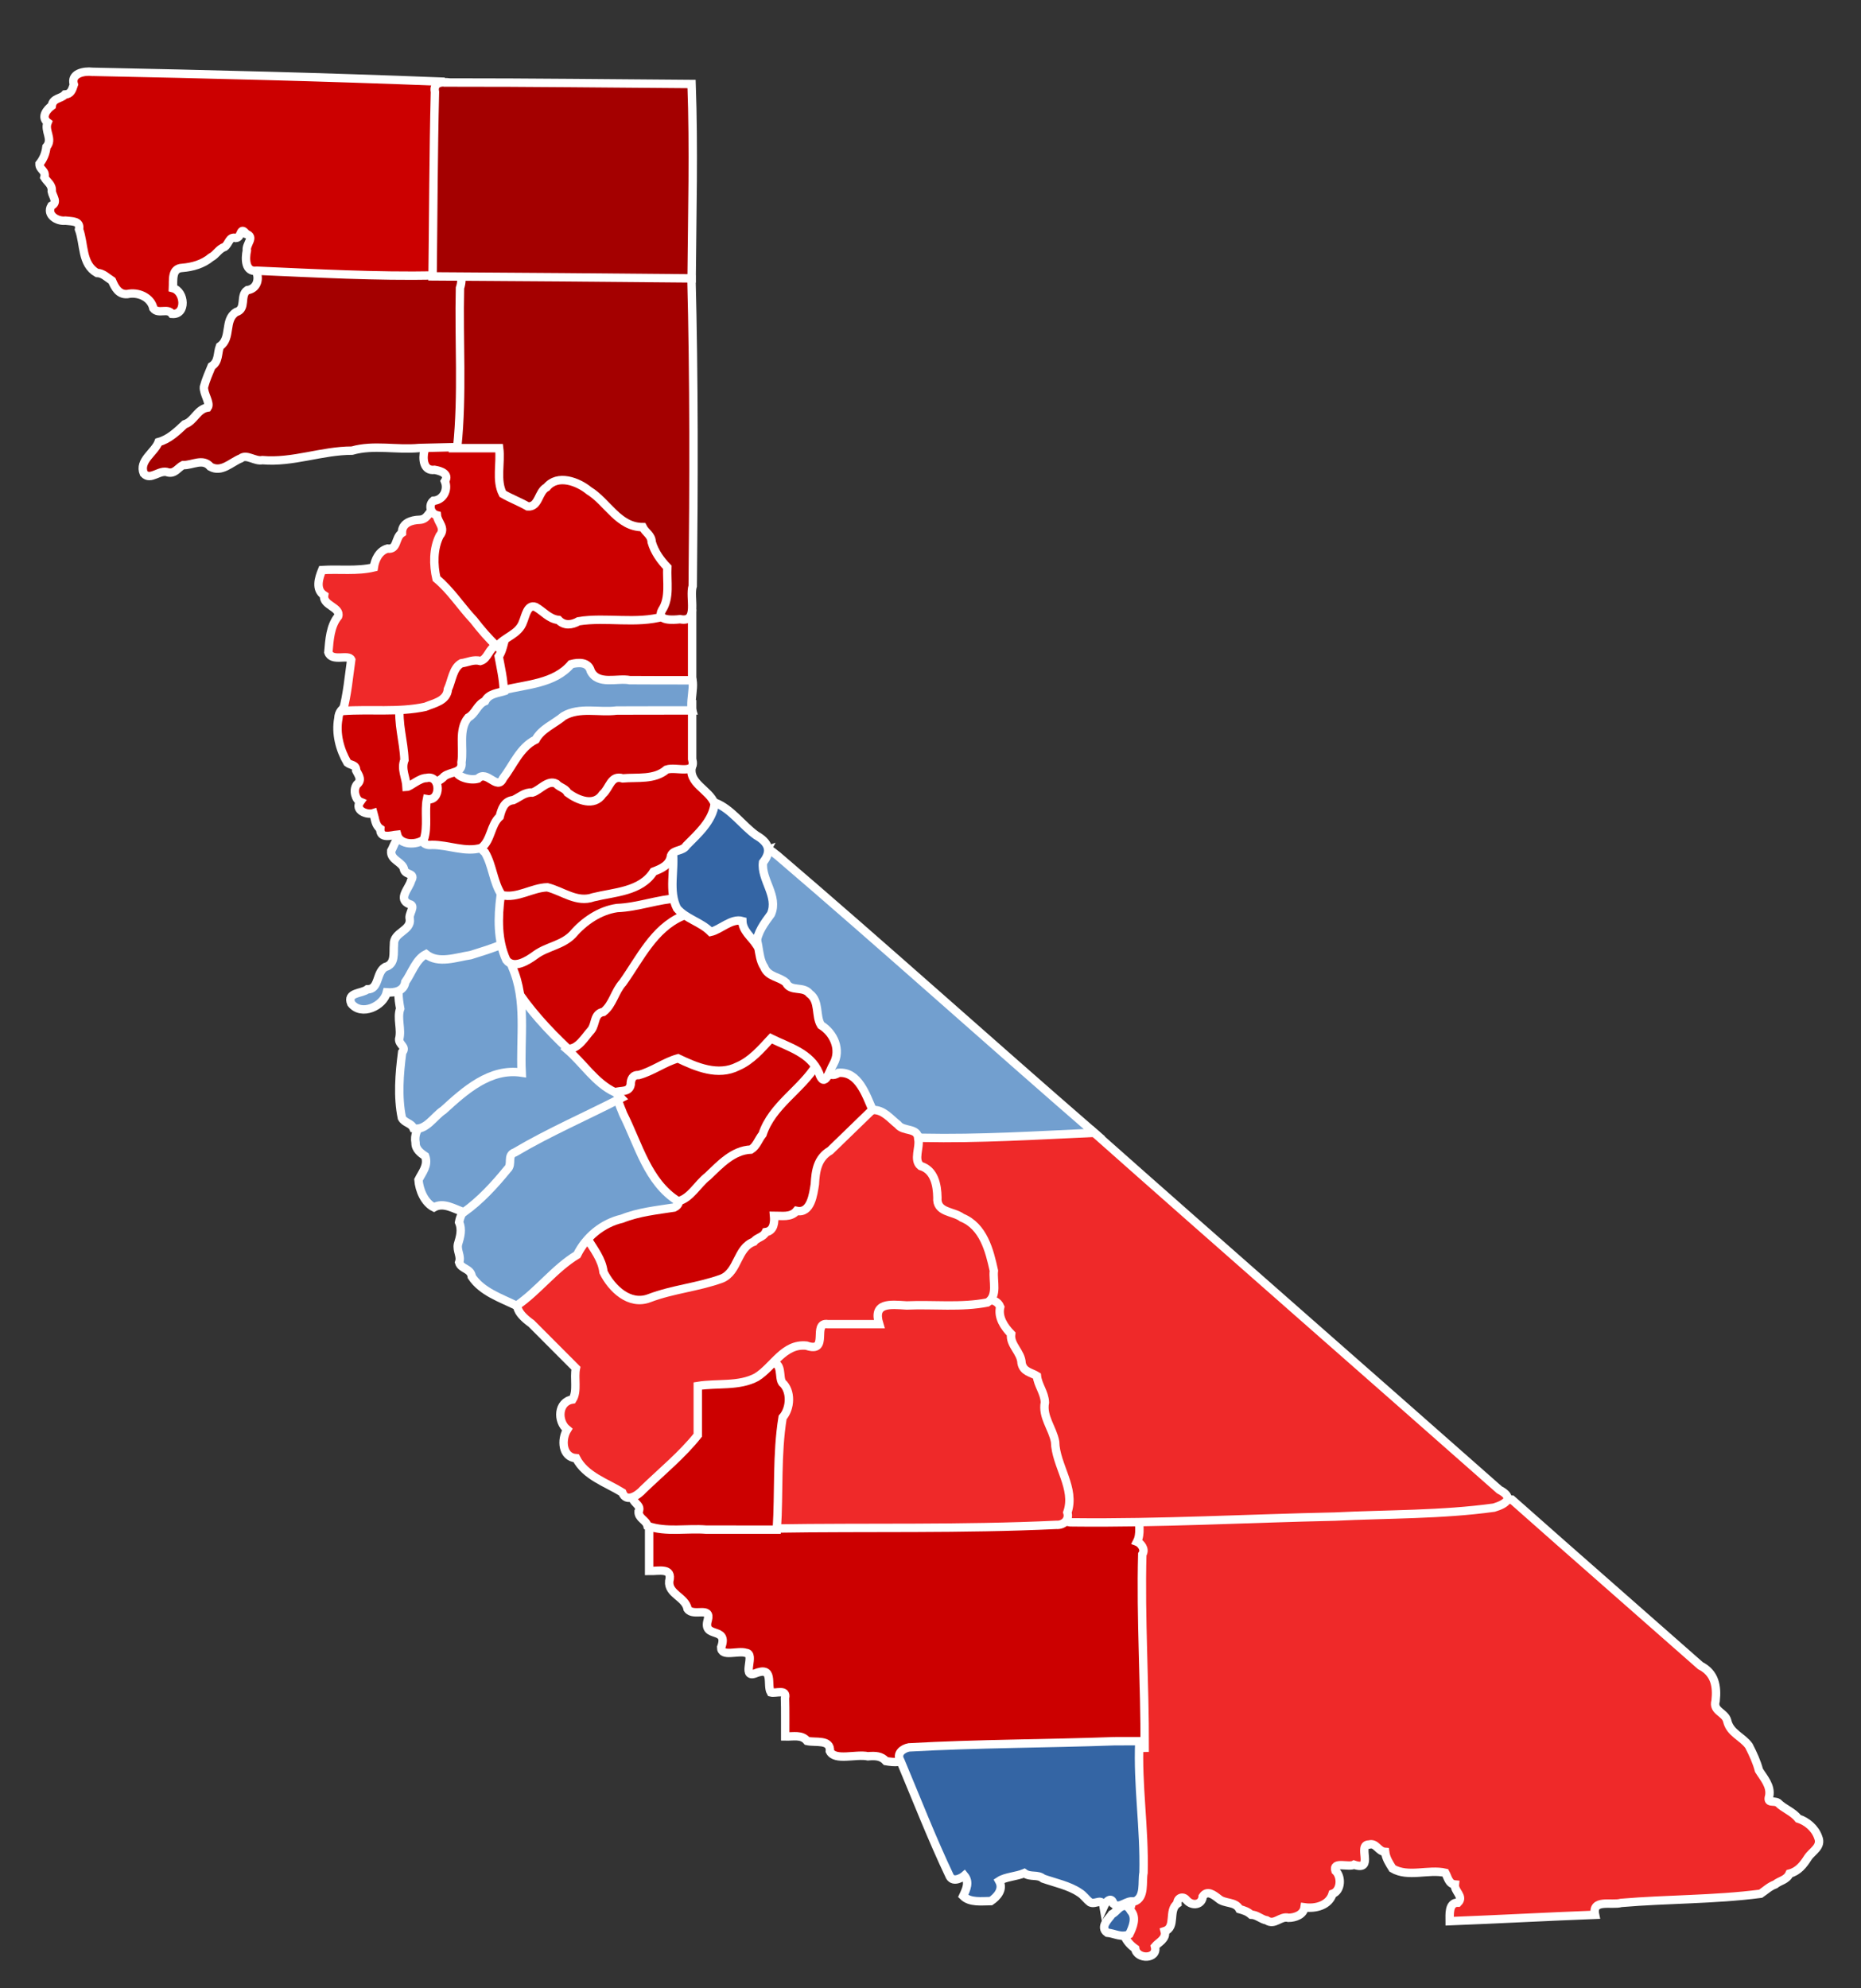
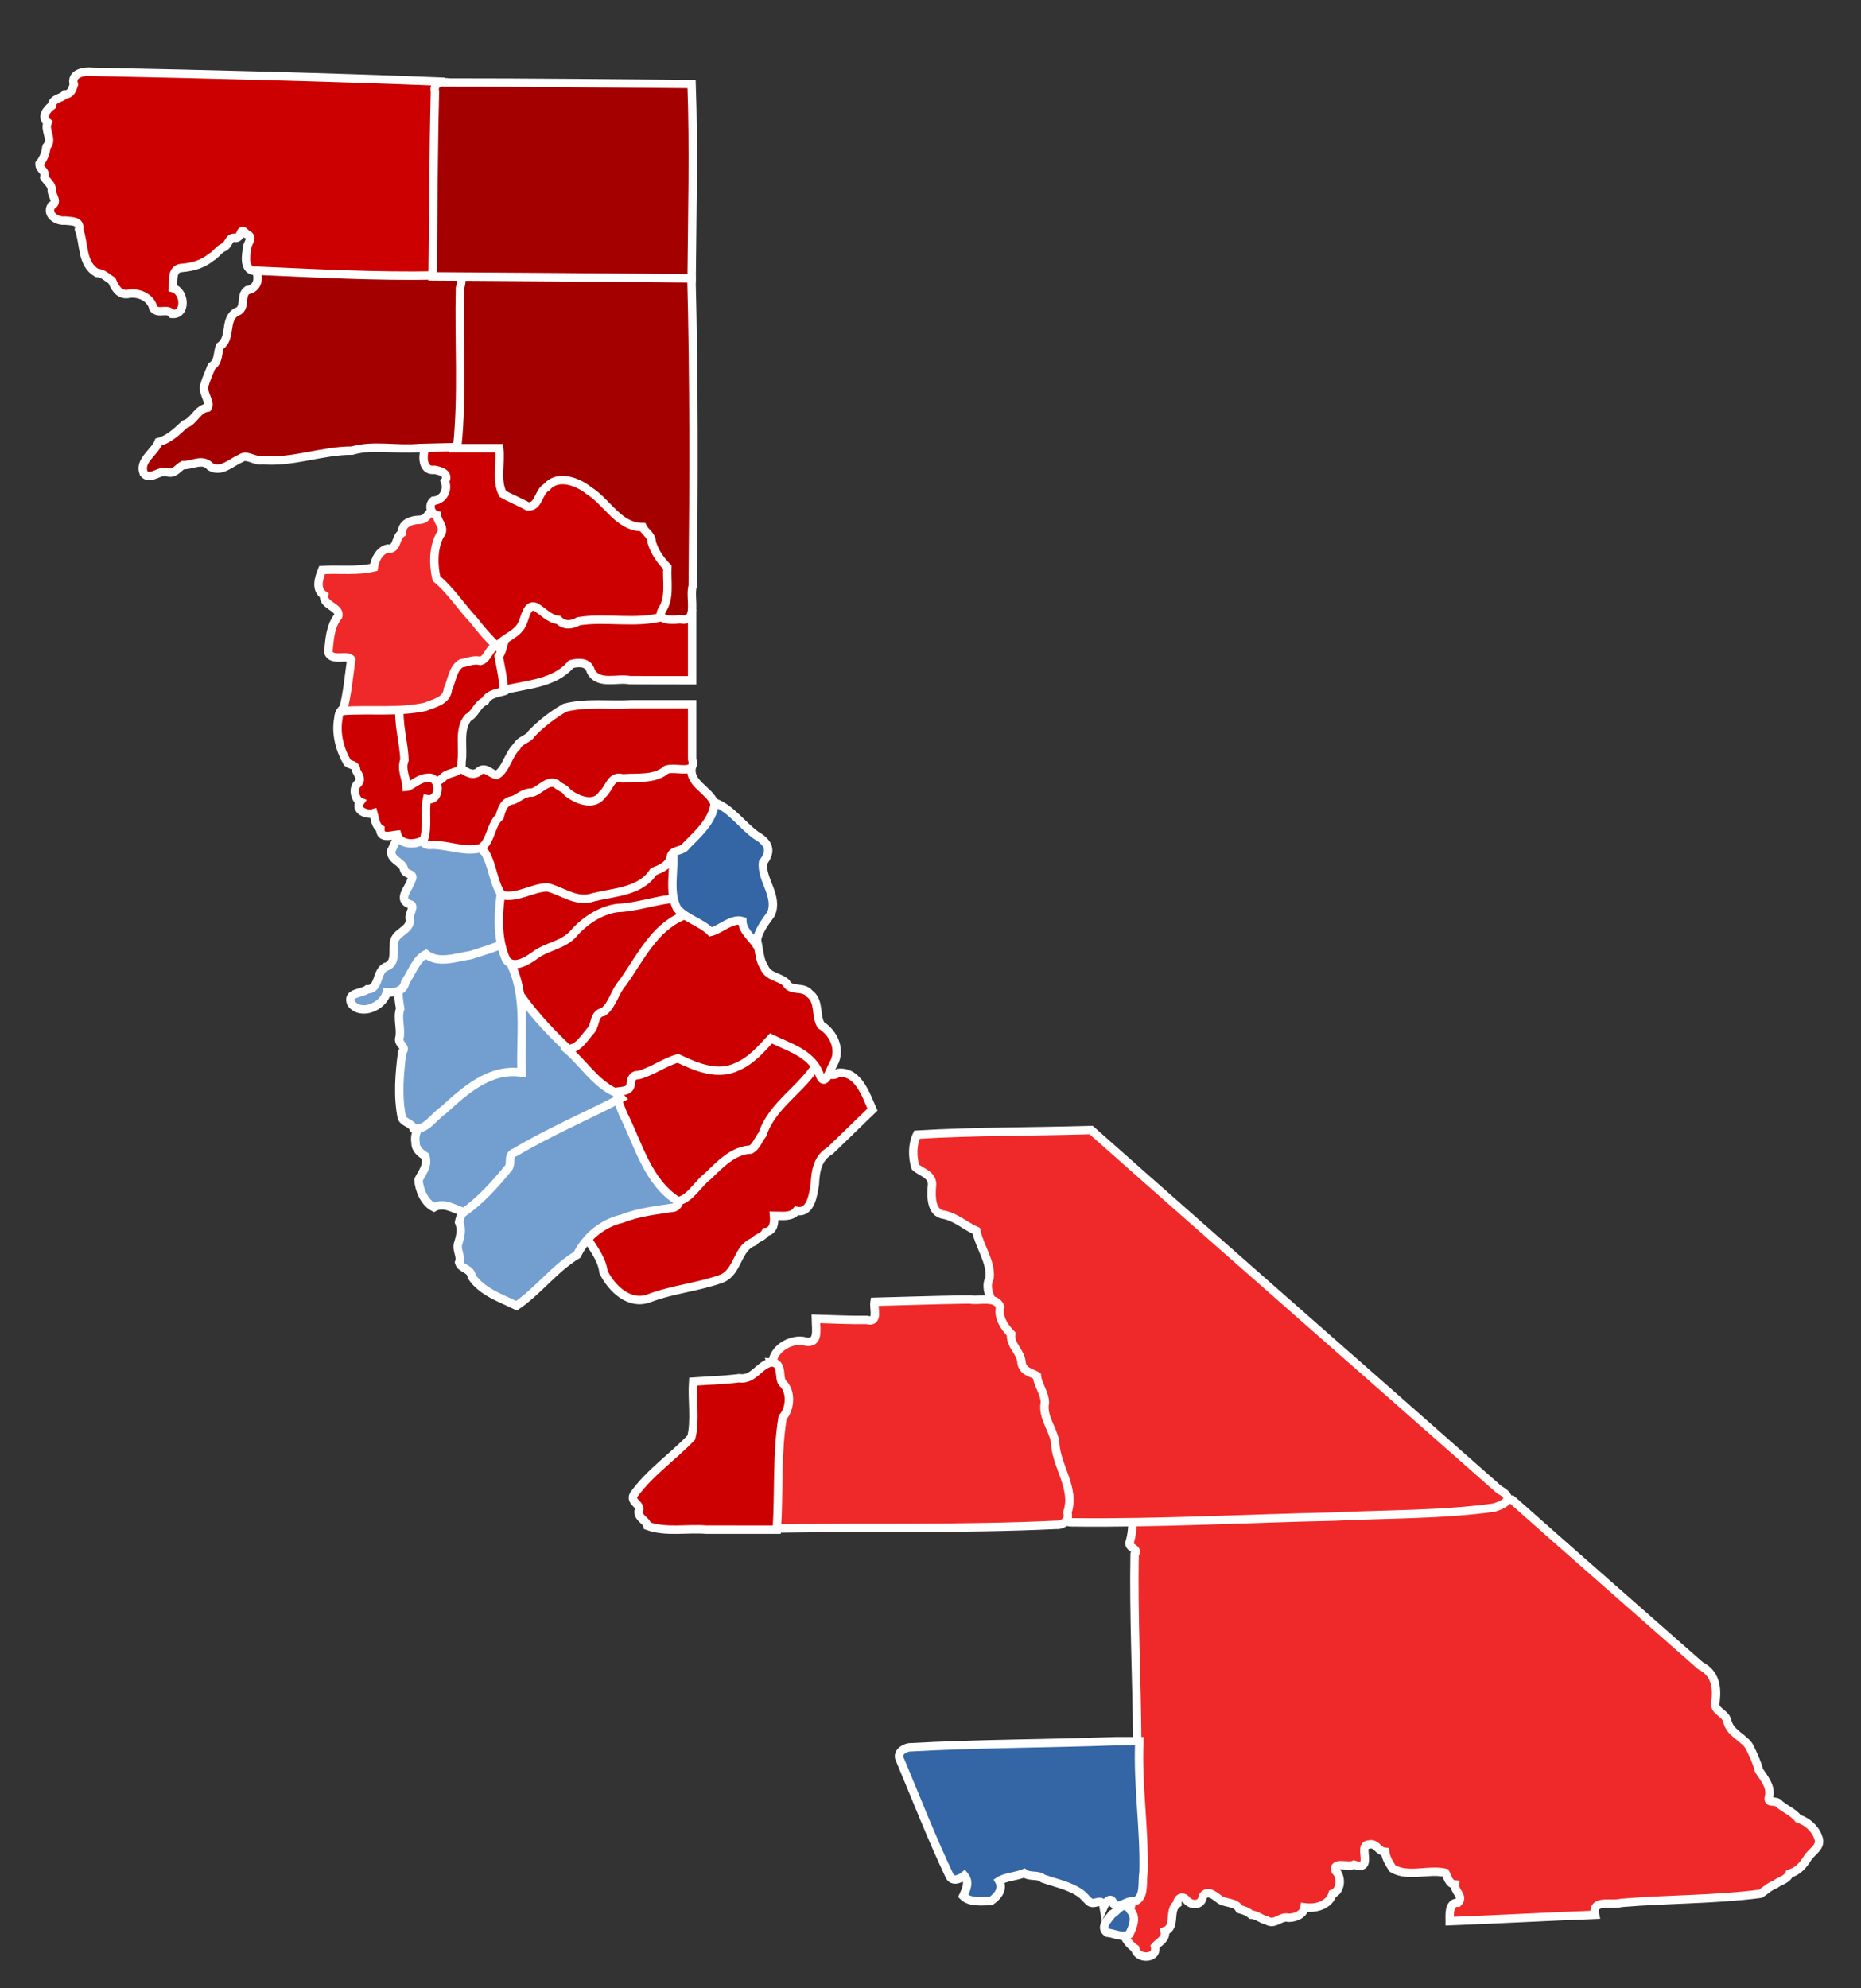
<svg xmlns="http://www.w3.org/2000/svg" xmlns:ns1="http://sodipodi.sourceforge.net/DTD/sodipodi-0.dtd" xmlns:ns2="http://www.inkscape.org/namespaces/inkscape" width="176mm" height="188mm" viewBox="0 0 176 188" version="1.1" id="svg8" ns1:docname="drawing-1.svg" ns2:version="0.92.4 (5da689c313, 2019-01-14)">
  <rect x="0" y="0" width="176" height="188" fill="#333333" stroke="none" />
  <defs id="defs2" />
  <ns1:namedview id="base" pagecolor="#ffffff" bordercolor="#666666" borderopacity="1.0" ns2:pageopacity="0.0" ns2:pageshadow="2" ns2:zoom="0.49497475" ns2:cx="232.15655" ns2:cy="251.34128" ns2:document-units="mm" ns2:current-layer="layer1-4" showgrid="false" ns2:window-width="1366" ns2:window-height="705" ns2:window-x="-8" ns2:window-y="-8" ns2:window-maximized="1" />
  <g ns2:label="Layer 1" ns2:groupmode="layer" id="layer1" transform="translate(0,-109)">
    <g ns2:label="Layer 1" ns2:groupmode="layer" transform="matrix(0.265,0,0,0.265,-35.29,125.058)" id="layer1-1">
      <g ns2:label="Layer 1" ns2:groupmode="layer" transform="translate(399.929,0.899)" id="layer1-2">
        <g ns2:groupmode="layer" ns2:label="Layer 1" transform="matrix(3,0,0,3,-583.827,-183.477)" id="layer1-4">
          <path ns2:connector-curvature="0" ns2:label="#San Bernardino" d="m 284.153,219.02 c -0.958,-0.024 -1.545,0.852 -2.562,0.584 -13.744,0.572 -27.487,1.008 -41.236,1.385 0.121,1.146 -0.01,2.216 -0.313,3.222 0.052,0.666 1.15,0.612 0.619,1.319 -0.132,7.401 0.262,14.807 0.311,22.211 -1.53,-0.049 -0.282,2.644 -0.655,3.738 0.062,5.89 1.647,11.959 -0.697,17.639 -0.768,1.27 0.049,2.556 1.113,3.297 0.186,1.319 2.748,1.29 2.351,-0.259 0.378,-0.466 1.41,-0.888 1.159,-1.819 1.415,-0.458 0.367,-2.489 1.508,-3.278 -0.041,-0.651 0.655,-0.982 1.091,-0.412 0.724,0.809 1.861,0.526 1.921,-0.43 0.537,-0.802 1.294,-0.195 1.869,0.244 0.728,0.66 2.009,0.309 2.5,1.254 0.574,0.159 0.955,0.285 1.396,0.664 0.708,0.016 1.172,0.555 1.846,0.676 0.966,0.642 1.627,-0.566 2.598,-0.304 0.789,-0.012 1.779,-0.354 1.908,-1.245 1.315,0.187 2.907,-0.228 3.333,-1.611 1.035,-0.354 1.099,-2.067 0.342,-2.736 -0.374,-1.172 1.594,-0.372 2.204,-0.725 2.516,0.851 0.312,-2.428 1.795,-2.396 0.857,-0.239 1.066,0.82 1.908,0.874 0.094,0.757 0.499,1.37 0.882,1.98 1.874,1.092 4.268,0.042 6.284,0.507 0.292,0.527 0.4,1.327 1.132,1.389 -0.093,0.826 1.114,1.409 0.375,2.16 -1.151,-0.03 -0.989,1.459 -0.989,2.205 5.765,-0.223 11.526,-0.54 17.291,-0.76 -0.416,-1.925 1.941,-1.092 3.11,-1.414 5.513,-0.468 11.101,-0.375 16.589,-1.091 0.585,-0.398 1.049,-0.86 1.724,-1.108 0.558,-0.455 1.378,-0.516 1.712,-1.285 1.023,-0.261 1.65,-1.055 2.18,-1.898 0.522,-0.789 1.708,-1.301 1.223,-2.441 -0.372,-1.062 -1.344,-1.881 -2.37,-2.205 -0.653,-0.844 -1.675,-1.141 -2.421,-1.889 -0.508,-0.301 -1.323,0.149 -1.03,-0.781 0.238,-1.218 -0.672,-2.181 -1.219,-3.067 -0.265,-1.015 -0.707,-1.956 -1.193,-2.913 -0.778,-1.092 -2.256,-1.509 -2.584,-2.973 -0.246,-1.021 -1.743,-1.128 -1.382,-2.375 0.195,-1.769 -0.086,-3.309 -1.806,-4.189 -7.468,-6.591 -14.987,-13.149 -22.425,-19.744 -0.463,0.002 -0.927,-0.004 -1.39,0.002 z" style="opacity:1;fill:#ef2929;fill-opacity:1;stroke:#ffffff;stroke-width:1;stroke-miterlimit:4;stroke-dasharray:none;stroke-opacity:1" id="San_Bernardino" />
-           <path ns2:connector-curvature="0" d="m 236.748,220.925 c -2.143,-0.053 -4.131,0.598 -6.27,0.42 -15.855,0.262 -31.713,0.292 -47.57,0.426 0,1.911 0,3.823 0,5.734 1.187,0.021 2.823,-0.45 2.393,1.208 -0.153,1.551 1.923,1.87 2.188,3.313 0.691,0.97 2.829,-0.384 2.402,1.292 -0.696,2.315 2.542,0.697 1.587,3.271 -0.004,1.207 2.009,0.326 2.965,0.658 1.164,0.085 -0.566,2.953 1.008,2.466 2.415,-1.004 1.4,1.333 1.938,2.234 0.573,0.157 1.952,-0.463 1.683,0.678 0.047,1.519 0.012,3.039 0.023,4.559 0.996,0.025 1.97,-0.26 2.606,0.537 0.988,0.229 2.832,-0.242 2.711,1.219 0.59,1.186 3.112,0.299 4.53,0.601 0.885,-0.078 1.581,-0.05 2.144,0.575 0.896,0.154 2.223,0.291 2.597,-0.64 7.517,-0.632 15.105,-0.466 22.654,-0.791 1.841,-0.051 3.682,-0.101 5.524,-0.152 0.028,-7.663 -0.492,-15.369 -0.286,-23.004 0.43,-0.63 -0.215,-1.354 -0.623,-1.506 0.486,-0.946 0.173,-2.087 0.273,-3.101 -1.492,0.002 -2.984,-0.004 -4.476,0.003 z" style="opacity:1;fill:#cc0000;fill-opacity:1;stroke:#ffffff;stroke-width:1;stroke-miterlimit:4;stroke-dasharray:none;stroke-opacity:1" id="Kern" />
          <path ns2:connector-curvature="0" ns2:label="#Los Angeles" d="m 239.375,267.326 c -0.612,0.126 -0.89,0.734 -1.414,1.001 -0.322,0.504 -1.513,1.5 -0.56,2.195 0.883,0.074 1.722,0.649 2.628,0.18 0.415,-0.817 0.887,-1.983 0.196,-2.765 -0.194,-0.315 -0.421,-0.654 -0.85,-0.611 z m -1.034,-19.58 c -8.171,0.298 -16.356,0.28 -24.519,0.736 -0.738,0.136 -1.526,0.727 -1.026,1.575 1.934,4.607 3.753,9.295 5.894,13.8 0.454,0.735 1.489,0.08 1.72,-0.121 0.634,0.773 0.242,1.592 -0.146,2.43 0.822,0.806 2.215,0.601 3.299,0.594 0.754,-0.508 1.538,-1.395 0.99,-2.394 0.754,-0.496 2.048,-0.528 2.981,-0.927 0.733,0.528 1.59,0.095 2.242,0.648 1.44,0.501 3.109,0.847 4.309,1.661 0.549,0.332 0.786,0.792 1.291,1.164 0.642,0.322 1.411,-0.609 1.604,0.516 0.287,-0.648 0.951,-1.279 1.17,-0.333 0.782,0.659 1.552,-0.517 2.44,-0.267 1.371,-0.437 0.914,-2.352 1.133,-3.443 0.132,-5.246 -0.728,-10.407 -0.498,-15.643 -0.962,0.002 -1.923,-0.005 -2.885,0.004 z" style="opacity:1;fill:#3465a4;fill-opacity:1;stroke:#ffffff;stroke-width:1;stroke-miterlimit:4;stroke-dasharray:none;stroke-opacity:1" id="Los_Angeles" />
          <path ns2:connector-curvature="0" d="m 235.26,175.065 c -6.826,0.202 -13.671,0.138 -20.485,0.546 -0.558,1.132 -0.56,2.648 -0.19,3.849 0.683,0.626 1.999,0.874 1.982,2.069 -0.113,1.21 -0.22,3.396 1.387,3.603 1.424,0.27 2.592,1.356 3.866,1.917 0.407,1.904 1.798,3.703 1.588,5.613 -0.686,1.333 0.38,2.778 0.826,3.942 -0.214,1.167 0.65,2.36 1.183,3.143 -0.448,1.332 1.473,1.717 1.214,3.033 0.171,1.027 1.167,1.556 1.975,1.891 -0.099,0.9 0.765,1.553 0.949,2.282 -0.833,1.581 0.229,3.247 1.05,4.551 -0.256,1.778 0.613,3.514 1.251,5.065 -0.374,1.015 0.955,1.567 0.616,2.663 -0.612,0.835 -0.668,2.592 0.801,2.486 10.4,0.119 20.803,-0.467 31.202,-0.685 6.31,-0.311 12.673,-0.202 18.937,-1.066 1.468,-0.439 2.454,-1.175 0.641,-2.118 -16.169,-14.283 -32.422,-28.473 -48.562,-42.787 z" style="opacity:1;fill:#ef2929;fill-opacity:1;stroke:#ffffff;stroke-width:1;stroke-miterlimit:4;stroke-dasharray:none;stroke-opacity:1" id="Inyo" />
-           <path ns2:connector-curvature="0" d="m 196.955,141.741 c -1.531,0.513 -1.35,2.682 -0.68,3.836 0.855,1.356 1.3,3.45 -0.18,4.519 -0.712,1.21 -1.312,2.931 -0.423,4.149 -0.414,1.649 1.222,3.347 2.824,3.158 0.362,0.787 1.097,1.351 1.971,1.193 1.302,0.298 2.264,1.477 1.802,2.816 -0.019,1.305 1.221,2.328 2.203,2.799 0.56,1.341 -0.054,2.615 -0.646,3.754 -0.228,1.246 1.2,1.346 1.923,0.786 2.013,0.081 2.339,2.349 3.048,3.765 0.779,1.139 2.317,0.916 3.072,2.08 0.965,0.913 2.257,1.227 3.506,1.388 6.839,0.141 13.674,-0.29 20.503,-0.6 -12.612,-10.93 -25.007,-22.112 -37.692,-32.955 -0.382,-0.249 -0.735,-0.723 -1.231,-0.687 z" style="opacity:1;fill:#729fcf;fill-opacity:1;stroke:#ffffff;stroke-width:1;stroke-miterlimit:4;stroke-dasharray:none;stroke-opacity:1" id="Mono" />
          <path ns2:connector-curvature="0" d="m 220.216,195.221 c -3.498,0.057 -6.995,0.178 -10.492,0.267 -0.141,0.835 0.547,2.547 -0.898,2.159 -2.038,0.022 -4.05,-0.073 -6.084,-0.137 0.024,1.42 0.437,3.217 -1.555,2.628 -1.6,-0.199 -3.553,1.01 -3.611,2.691 0.721,0.843 0.009,2.556 1.292,2.99 0.004,1.196 0.425,2.652 -0.55,3.506 -1.004,4.282 -0.505,8.768 -0.655,13.13 11.224,-0.18 22.464,0.094 33.677,-0.439 0.878,0.064 1.596,-0.604 1.321,-1.475 1.005,-2.873 -1.402,-5.583 -1.458,-8.409 -0.29,-1.608 -1.548,-2.964 -1.213,-4.681 -0.038,-1.153 -0.844,-2.068 -0.952,-3.145 -0.68,-0.427 -1.625,-0.481 -1.821,-1.521 -0.042,-1.317 -1.429,-2.172 -1.244,-3.469 -0.832,-0.857 -1.593,-1.991 -1.299,-3.218 -0.54,-1.349 -2.451,-0.684 -3.572,-0.881 -0.295,0.002 -0.591,0.003 -0.886,0.005 z" style="opacity:1;fill:#ef2929;fill-opacity:1;stroke:#ffffff;stroke-width:1;stroke-miterlimit:4;stroke-dasharray:none;stroke-opacity:1" id="Tulare" />
          <path ns2:connector-curvature="0" d="m 197.486,202.696 c -1.478,0.221 -2.131,2.152 -3.862,1.877 -1.819,0.232 -3.655,0.274 -5.482,0.406 -0.152,2.182 0.295,4.623 -0.217,6.648 -2.213,2.325 -4.986,4.201 -6.855,6.821 -0.474,0.906 1.028,1.109 0.587,1.98 -0.043,0.821 0.894,1.005 1.057,1.709 2.204,0.797 4.705,0.257 7.011,0.448 2.791,0.003 5.581,2.7e-4 8.372,9.5e-4 0.283,-4.439 -0.024,-8.956 0.691,-13.344 0.953,-1.066 1.068,-3.165 -0.051,-4.142 -0.448,-0.689 0.099,-2.337 -1.252,-2.405 z" style="opacity:1;fill:#cc0000;fill-opacity:1;stroke:#ffffff;stroke-width:1;stroke-miterlimit:4;stroke-dasharray:none;stroke-opacity:1" id="Kings" />
-           <path ns2:connector-curvature="0" ns2:label="#Fresno" d="m 209.541,172.676 c -2.453,0.583 -3.806,3.141 -5.676,4.628 -1.635,0.941 -1.63,2.659 -1.754,4.327 -0.203,0.793 -0.226,2.173 -1.053,2.519 -0.852,-0.351 -1.491,0.892 -2.061,0.797 -0.959,-0.859 -1.568,0.388 -1.693,1.234 -0.412,0.501 -1.26,0.615 -1.414,1.414 -1.025,0.588 -2.766,0.852 -2.679,2.424 -0.536,0.783 -1.107,1.638 -1.593,2.426 -2.943,0.544 -5.983,0.842 -8.74,2.086 -1.337,0.41 -3.055,0.357 -3.647,-1.081 -0.879,-0.68 -1.46,-1.594 -1.48,-2.72 -0.466,-1.137 -1.014,-3.162 -2.534,-3.068 -0.88,0.277 -0.961,1.461 -1.179,1.999 -2.282,0.719 -3.669,3.023 -5.438,4.505 -2.221,1.302 -1.512,2.603 0.3,3.904 1.767,1.772 3.533,3.544 5.3,5.316 -0.248,1.152 0.218,2.748 -0.402,3.719 -1.768,0.256 -1.844,2.607 -0.639,3.581 -0.733,1.177 -0.608,3.295 1.073,3.407 1.075,2.113 3.59,2.903 5.482,4.07 0.481,1.302 1.895,0.317 2.492,-0.359 2.181,-2.104 4.679,-4.156 6.491,-6.454 0,-1.95 0,-3.899 0,-5.849 2.287,-0.376 4.896,0.081 6.996,-1.051 2.006,-1.244 3.222,-4.028 5.928,-3.75 2.84,0.986 0.575,-2.87 2.566,-2.552 2.031,0 4.061,0 6.092,0 -0.805,-2.633 1.318,-2.341 3.266,-2.225 3.185,-0.142 6.474,0.266 9.606,-0.353 1.289,-0.767 0.622,-2.563 0.77,-3.781 -0.528,-2.418 -1.247,-5.268 -3.79,-6.309 -1.042,-0.793 -3.08,-0.569 -2.928,-2.402 -0.028,-1.487 -0.358,-3.257 -2.001,-3.746 -0.881,-0.72 -0.04,-2.203 -0.275,-3.229 -0.031,-1.387 -1.774,-0.808 -2.432,-1.688 -0.885,-0.688 -1.712,-1.787 -2.951,-1.74 z" style="opacity:1;fill:#ef2929;fill-opacity:1;stroke:#ffffff;stroke-width:1;stroke-miterlimit:4;stroke-dasharray:none;stroke-opacity:1" id="Fresno" />
          <path ns2:connector-curvature="0" d="m 202.881,167.449 c -1.789,0.518 -2.781,2.468 -4.182,3.584 -1.056,1.078 -2.265,2.327 -2.437,3.822 -0.465,0.472 -0.628,1.015 -1.051,1.523 0.037,1.149 -1.518,0.269 -2.198,0.816 -2.812,1.706 -4.667,4.783 -7.309,6.567 -2.283,0.101 -4.561,0.539 -6.629,1.477 -1.377,0.33 -3.49,1.027 -3.531,2.705 0.756,1.266 1.761,2.476 1.936,4.009 0.976,1.954 3.081,4.013 5.449,3.104 2.823,-1.077 5.835,-1.304 8.642,-2.341 1.966,-0.835 1.774,-3.64 3.788,-4.371 0.373,-0.503 1.127,-0.528 1.422,-1.147 1.006,-0.146 1.052,-1.222 0.987,-1.946 0.896,-0.006 2.013,0.237 2.681,-0.58 1.711,0.359 1.981,-1.983 2.174,-3.169 0.081,-1.601 0.316,-3.116 1.827,-3.997 1.676,-1.624 3.351,-3.248 5.026,-4.873 -0.748,-1.691 -1.677,-4.592 -4.033,-4.372 -1.311,0.823 -1.461,-0.706 -2.563,-0.812 z" style="opacity:1;fill:#cc0000;fill-opacity:1;stroke:#ffffff;stroke-width:1;stroke-miterlimit:4;stroke-dasharray:none;stroke-opacity:1" id="Madera" />
          <path ns2:connector-curvature="0" d="m 178.797,171.086 c -4.071,2.151 -8.484,3.733 -12.349,6.241 -0.892,0.782 -0.207,2.248 -1.392,2.887 -1.599,1.845 -4.26,3.237 -4.754,5.801 0.377,0.882 0.142,1.723 -0.137,2.635 -0.162,0.775 0.413,1.394 0.14,2.158 0.235,0.807 1.398,0.693 1.508,1.693 1.217,1.819 3.451,2.53 5.323,3.456 2.578,-1.761 4.507,-4.424 7.205,-6.058 1.037,-2.11 3.008,-3.757 5.347,-4.297 1.992,-0.795 4.124,-1.001 6.202,-1.328 1.274,-0.601 0.09,-2.004 -0.765,-2.332 -2.791,-2.732 -3.247,-6.84 -5.283,-10.077 -0.354,-0.423 -0.305,-1.473 -1.046,-0.78 z" style="opacity:1;fill:#729fcf;fill-opacity:1;stroke:#ffffff;stroke-width:1;stroke-miterlimit:4;stroke-dasharray:none;stroke-opacity:1" id="Merced" />
          <path ns2:connector-curvature="0" d="m 197.519,163.641 c -1.339,0.413 -2.044,1.839 -2.864,2.785 -1.695,0.815 -3.875,1.382 -5.65,0.748 -1.024,-0.571 -2.405,-1.912 -3.585,-1.107 -0.605,1.15 -2.137,0.942 -3.07,1.748 -0.648,0.632 -1.948,-0.21 -2.192,1.008 -0.362,0.599 0.768,1.702 -0.303,1.251 -1.391,0.432 -0.344,2.177 -0.042,3.07 1.824,3.596 2.907,8.127 6.549,10.387 1.463,-0.336 2.328,-2.068 3.508,-2.963 1.464,-1.391 3.005,-3.096 5.15,-3.187 0.685,-0.422 0.873,-1.198 1.382,-1.817 1.132,-3.446 4.594,-5.29 6.411,-8.253 0.138,-1.398 -1.658,-1.999 -2.671,-2.536 -0.901,-0.052 -1.519,-0.538 -2.198,-1.063 -0.132,-0.054 -0.282,-0.097 -0.425,-0.072 z" style="opacity:1;fill:#cc0000;fill-opacity:1;stroke:#ffffff;stroke-width:1;stroke-miterlimit:4;stroke-dasharray:none;stroke-opacity:1" id="Mariposa" />
          <path ns2:connector-curvature="0" d="m 167.207,159.626 c -0.004,2.753 -0.007,5.505 -0.011,8.258 -3.798,-0.973 -6.797,2.299 -9.303,4.614 -1.179,1.1 -3.127,2.148 -2.768,4.092 -0.022,0.766 0.639,1.233 1.141,1.576 0.393,1.125 -0.358,1.928 -0.796,2.82 0.087,1.209 0.718,2.714 1.839,3.271 1.165,-0.655 2.412,0.197 3.562,0.575 1.955,-1.39 3.648,-3.239 5.17,-5.105 0.673,-0.601 -0.107,-1.68 0.903,-2.012 4.071,-2.409 8.434,-4.287 12.636,-6.454 -4.234,-4.305 -8.439,-8.617 -12.372,-13.201 -6e-4,0.522 -9.5e-4,1.043 -9.5e-4,1.565 z" style="opacity:1;fill:#729fcf;fill-opacity:1;stroke:#ffffff;stroke-width:1;stroke-miterlimit:4;stroke-dasharray:none;stroke-opacity:1" id="Stanislaus" />
          <path ns2:connector-curvature="0" d="m 187.305,149.003 c -2.342,0.5 -4.085,2.178 -5.304,4.152 -1.727,2.338 -3.289,4.99 -4.777,7.374 -0.888,0.29 -1.349,1.188 -1.353,2.017 -0.666,1.178 -1.761,2.009 -2.761,2.884 1.938,1.639 3.399,4.073 5.751,5.145 0.639,-0.264 1.68,0.06 1.855,-0.923 0.012,-0.635 0.224,-1.162 0.953,-1.131 1.644,-0.446 3.073,-1.545 4.671,-1.988 2.181,1.039 4.761,2.154 7.134,0.946 1.609,-0.692 2.763,-2.065 3.928,-3.315 2.118,1.043 4.711,1.73 5.708,4.104 0.68,1.97 1.201,-0.177 1.73,-1.077 0.931,-1.667 0.05,-3.66 -1.483,-4.6 -0.699,-1.115 -0.121,-2.843 -1.364,-3.753 -0.761,-0.956 -2.254,-0.17 -2.8,-1.305 -0.812,-0.739 -2.116,-0.652 -2.602,-1.855 -0.944,-1.411 -0.339,-3.633 -1.821,-4.709 0.052,-2.78 -3.265,-1.061 -4.399,-0.092 -1.014,-0.48 -1.998,-1.917 -3.066,-1.874 z" style="opacity:1;fill:#cc0000;fill-opacity:1;stroke:#ffffff;stroke-width:1;stroke-miterlimit:4;stroke-dasharray:none;stroke-opacity:1" id="Tuolumne" />
          <path ns2:connector-curvature="0" d="m 185.435,147.031 c -2.439,0.144 -4.754,1.062 -7.19,1.134 -1.435,0.596 -3.107,1.088 -4.07,2.387 -0.857,1.535 -2.689,2.046 -4.241,2.524 -1.026,0.808 -2.047,1.668 -3.411,1.757 -1.109,0.684 -0.022,2.199 0.325,3.106 1.767,2.761 4.026,5.216 6.397,7.455 1.201,0.086 2.012,-1.387 2.768,-2.218 0.587,-0.75 0.291,-1.97 1.459,-2.166 1.111,-0.859 1.358,-2.455 2.298,-3.47 2.035,-2.854 3.669,-6.433 7.075,-7.916 0.725,-0.525 -0.071,-1.102 -0.372,-1.383 0.07,-0.654 -0.327,-1.256 -1.038,-1.208 z" style="opacity:1;fill:#cc0000;fill-opacity:1;stroke:#ffffff;stroke-width:1;stroke-miterlimit:4;stroke-dasharray:none;stroke-opacity:1" id="Calaveras" />
          <path ns2:connector-curvature="0" ns2:label="#San Joaquin" d="m 164.847,152.556 c -1.942,0.635 -3.866,1.464 -5.951,1.623 -1.029,0.462 -1.747,-0.292 -2.579,-0.652 -1.629,0.116 -1.72,2.37 -2.744,3.305 -0.707,1.138 -0.485,2.638 -0.275,3.786 -0.409,1.172 0.188,2.436 -0.128,3.64 -0.025,0.669 0.933,0.919 0.358,1.556 -0.329,2.56 -0.554,5.266 -0.031,7.801 0.329,0.625 1.115,0.59 1.384,1.248 1.473,0.322 2.455,-1.461 3.553,-2.161 2.557,-2.331 5.545,-5.045 9.312,-4.471 -0.204,-4.169 0.62,-8.578 -1.107,-12.531 -0.443,-1.038 -0.159,-3.169 -1.793,-3.144 z" style="opacity:1;fill:#729fcf;fill-opacity:1;stroke:#ffffff;stroke-width:1;stroke-miterlimit:4;stroke-dasharray:none;stroke-opacity:1" id="San_Joaquin" />
          <path ns2:connector-curvature="0" d="m 153.782,140.155 c -0.986,-0.066 -1.187,1.045 -1.561,1.708 -0.092,1.155 1.42,1.29 1.547,2.265 0.248,0.649 1.377,0.349 0.828,1.263 -0.207,0.893 -1.684,2.218 -0.188,2.812 0.804,0.146 -0.16,1.174 0.027,1.744 0.198,1.444 -1.972,1.556 -1.884,3.049 -0.092,1.028 0.225,2.334 -1.05,2.681 -1.099,0.653 -0.676,2.661 -2.11,2.647 -0.668,0.536 -2.487,0.335 -1.916,1.69 1.207,1.527 3.811,0.33 4.233,-1.331 0.948,0.069 2.031,-0.132 2.194,-1.23 0.773,-1.082 1.258,-2.703 2.459,-3.306 1.471,1.193 3.625,0.359 5.296,0.114 1.28,-0.411 2.637,-0.79 3.822,-1.337 0.675,-1.793 0.221,-3.862 0.272,-5.758 -0.321,-2.016 -0.836,-4.15 -1.984,-5.854 -2.473,-0.69 -5.216,-0.631 -7.789,-1.025 -0.73,-0.065 -1.461,-0.153 -2.195,-0.132 z" style="opacity:1;fill:#729fcf;fill-opacity:1;stroke:#ffffff;stroke-width:1;stroke-miterlimit:4;stroke-dasharray:none;stroke-opacity:1" id="Sacramento" />
          <path ns2:connector-curvature="0" d="m 185.533,141.27 c -1.069,0.359 -0.507,2.33 -1.873,2.076 -1.231,0.196 -1.166,1.81 -2.392,2.137 -1.654,0.514 -3.467,0.779 -5.19,1.179 -2.394,0.962 -4.254,-2.033 -6.616,-1.045 -1.179,1.13 -3.387,0.137 -4.225,1.645 -0.317,2.49 -0.391,5.24 0.687,7.576 0.884,1.159 2.599,0.035 3.482,-0.619 1.375,-1.003 3.211,-1.142 4.432,-2.441 1.332,-1.557 3.217,-2.836 5.261,-3.124 2.501,-0.094 4.845,-1.047 7.356,-1.166 -0.202,-1.974 0.359,-4.165 -0.328,-6.047 -0.135,-0.133 -0.402,-0.296 -0.593,-0.17 z" style="opacity:1;fill:#cc0000;fill-opacity:1;stroke:#ffffff;stroke-width:1;stroke-miterlimit:4;stroke-dasharray:none;stroke-opacity:1" id="Amador" />
          <path ns2:connector-curvature="0" d="m 190.777,136.135 c -0.845,0.061 -0.661,1.083 -1.297,1.458 -0.614,1.924 -2.764,2.825 -3.765,4.277 0.287,2.223 -0.538,4.749 0.511,6.824 1.077,1.274 2.811,1.596 4.007,2.8 1.17,-0.262 2.48,-1.656 3.764,-1.291 0.028,1.144 1.054,1.899 1.648,2.766 0.138,-1.447 0.959,-2.499 1.759,-3.594 0.924,-2.135 -1.207,-4.106 -0.945,-6.146 1.094,-1.367 0.671,-2.371 -0.821,-3.222 -1.65,-1.184 -2.95,-3.133 -4.862,-3.873 z" style="opacity:1;fill:#3465a4;fill-opacity:1;stroke:#ffffff;stroke-width:1;stroke-miterlimit:4;stroke-dasharray:none;stroke-opacity:1" id="Alpine" />
          <path ns2:connector-curvature="0" ns2:label="#El Dorado" d="m 185.775,131.381 c -0.863,-0.095 -1.563,0.405 -2.167,0.924 -1.834,0.365 -3.994,-0.226 -5.672,0.708 -0.517,0.978 -1.195,2.294 -2.378,2.429 -0.963,-0.672 -2.073,-0.989 -2.907,-1.873 -1.166,-0.987 -2.743,-0.324 -3.558,0.761 -0.734,0.039 -1.606,-0.056 -2.078,0.589 -0.948,0.409 -2.329,0.536 -2.301,1.897 -0.195,0.842 -1.019,1.313 -1.123,2.262 -0.465,0.909 -1.304,2.166 -0.209,2.96 0.928,1.581 0.981,3.583 1.996,5.079 1.847,0.436 3.62,-0.89 5.428,-0.925 1.816,0.453 3.495,1.887 5.481,1.178 2.476,-0.611 5.63,-0.653 7.15,-3.046 0.912,-0.345 1.938,-0.778 2.076,-1.903 0.294,-0.743 1.387,-0.478 1.825,-1.197 1.376,-1.392 3.114,-2.926 3.364,-4.958 -0.615,-1.732 -3.288,-2.415 -2.677,-4.594 0.005,-0.618 -1.667,-0.181 -2.25,-0.292 z" style="opacity:1;fill:#cc0000;fill-opacity:1;stroke:#ffffff;stroke-width:1;stroke-miterlimit:4;stroke-dasharray:none;stroke-opacity:1" id="El_Dorado" />
          <path ns2:connector-curvature="0" d="m 180.867,124.42 c -2.639,0.151 -5.394,-0.244 -7.97,0.409 -1.444,0.828 -2.827,1.886 -3.967,3.078 -0.347,0.668 -1.397,0.755 -1.766,1.541 -1.011,0.944 -1.245,2.703 -2.384,3.382 -0.771,-0.097 -1.4,-1.154 -2.201,-0.349 -1.249,0.885 -2.311,-1.345 -3.574,-0.544 -1.302,0.349 -2.335,1.471 -2.018,2.888 -1.787,-0.255 -1.34,1.69 -1.345,3.205 0.014,1.088 -0.348,3.332 1.422,3.113 1.943,-0.018 3.983,0.932 5.884,0.36 1.202,-0.937 1.08,-2.719 2.184,-3.717 0.233,-0.889 0.513,-1.847 1.629,-1.97 0.786,-0.362 1.335,-0.951 2.261,-0.893 0.92,-0.29 1.855,-1.579 2.846,-1.048 0.429,0.482 1.021,0.486 1.361,1.08 1.175,0.866 3.142,1.699 4.156,0.151 0.847,-0.727 0.951,-2.307 2.384,-1.87 1.748,-0.154 3.781,0.192 5.204,-1.042 1.183,-0.397 3.588,0.729 3.053,-1.266 0,-2.169 0,-4.339 0,-6.508 -2.386,1.8e-4 -4.772,6e-4 -7.158,9.5e-4 z" style="opacity:1;fill:#cc0000;fill-opacity:1;stroke:#ffffff;stroke-width:1;stroke-miterlimit:4;stroke-dasharray:none;stroke-opacity:1" id="Placer" />
-           <path ns2:connector-curvature="0" d="m 174.104,118.837 c -1.763,0.103 -2.478,2.319 -4.359,2.3 -1.426,0.344 -3.021,0.335 -4.239,1.194 -1.318,-0.229 -2.274,0.872 -3.121,1.602 -0.775,0.384 -0.729,1.437 -1.669,1.613 -1.299,1.953 -0.586,4.588 -0.81,6.783 0.199,0.785 1.726,1.197 2.638,0.944 1.06,-1.109 2.298,1.486 2.98,-0.028 1.231,-1.597 2.001,-3.693 3.895,-4.622 0.679,-1.276 2.216,-1.87 3.311,-2.791 1.887,-1.116 4.247,-0.391 6.328,-0.664 2.989,-0.018 5.978,-0.005 8.967,-0.01 -0.415,-1.325 0.924,-4.403 -0.89,-4.329 -3.384,-0.078 -6.857,0.159 -10.194,-0.199 -0.604,-1.25 -1.353,-1.96 -2.838,-1.792 z" style="opacity:1;fill:#729fcf;fill-opacity:1;stroke:#ffffff;stroke-width:1;stroke-miterlimit:4;stroke-dasharray:none;stroke-opacity:1" id="path1676" />
+           <path ns2:connector-curvature="0" d="m 174.104,118.837 z" style="opacity:1;fill:#729fcf;fill-opacity:1;stroke:#ffffff;stroke-width:1;stroke-miterlimit:4;stroke-dasharray:none;stroke-opacity:1" id="path1676" />
          <path ns2:connector-curvature="0" d="m 165.369,116.02 c -0.43,0.708 -1.475,0.744 -1.699,1.54 -0.898,0.029 -0.556,1.675 -1.482,0.931 -0.825,-0.451 -1.303,0.534 -2.126,0.428 -0.754,0.441 -1.04,1.408 -1.414,2.145 0.069,0.764 -0.473,1.49 -0.773,2.144 -0.768,0.65 -1.789,0.674 -2.671,1.051 -1.171,0.044 -2.881,0.29 -2.766,1.849 0.244,1.473 0.37,3.032 0.776,4.497 -0.19,0.795 -0.709,2.004 0.103,2.71 -0.404,0.885 0.377,1.989 1.334,1.376 1.212,-0.853 2.864,-0.573 3.898,-1.705 0.766,-0.578 2.196,-0.344 2.038,-1.653 0.277,-1.733 -0.398,-3.903 0.79,-5.323 0.89,-0.471 1.065,-1.568 2.013,-1.958 0.45,-0.914 1.537,-0.948 2.405,-1.229 0.931,-0.995 0.157,-2.624 -0.053,-3.797 -0.061,-0.597 0.916,-1.166 0.704,-1.951 -0.268,-0.963 0.23,-2.705 -1.077,-1.055 z" style="opacity:1;fill:#cc0000;fill-opacity:1;stroke:#ffffff;stroke-width:1;stroke-miterlimit:4;stroke-dasharray:none;stroke-opacity:1" id="Yuba" />
          <path ns2:connector-curvature="0" d="m 148.976,124.421 c -1.235,-0.154 -2.972,0.118 -3.034,1.679 -0.34,1.802 0.169,3.723 1.073,5.27 0.439,0.345 1.034,0.19 1.043,0.929 0.331,0.626 0.724,1.132 0.077,1.669 -0.512,0.704 -0.108,1.838 0.405,2.046 -0.73,1.007 0.795,1.622 1.577,1.357 0.189,0.639 0.206,1.463 0.815,1.864 -0.07,1.266 1.373,0.749 1.997,0.693 0.33,1.271 2.326,1.263 3.182,0.578 0.509,-1.525 0.066,-3.379 0.365,-4.799 1.731,0.327 1.676,-2.945 -0.049,-2.516 -0.873,-9.5e-4 -1.926,1.04 -2.372,1.058 -0.054,-1.107 -0.685,-2.121 -0.253,-3.194 -0.074,-2.22 -0.822,-4.391 -0.539,-6.634 -1.429,5.9e-4 -2.858,-0.003 -4.287,0.002 z" style="opacity:1;fill:#cc0000;fill-opacity:1;stroke:#ffffff;stroke-width:1;stroke-miterlimit:4;stroke-dasharray:none;stroke-opacity:1" id="Sutter" />
          <path ns2:connector-curvature="0" d="m 157.499,101.084 c -0.795,0.245 -0.863,1.341 -1.868,1.391 -1.034,0.027 -2.146,0.399 -2.129,1.567 -0.841,0.538 -0.481,2.041 -1.727,1.865 -1.009,0.286 -1.483,1.332 -1.616,2.234 -2.001,0.478 -4.11,0.185 -6.153,0.314 -0.397,0.972 -0.822,2.319 0.242,3.01 -0.201,1.228 2.012,1.403 1.667,2.498 -0.949,1.152 -1.037,2.817 -1.165,4.272 0.392,1.202 2.391,0.181 2.722,0.884 -0.293,2.039 -0.458,4.101 -1,6.098 3.254,-0.238 6.618,0.202 9.817,-0.494 1.016,-0.433 2.568,-0.688 2.682,-2.09 0.469,-0.992 0.583,-2.531 1.593,-3.086 0.805,-0.112 1.443,-0.495 2.282,-0.276 0.922,-0.258 0.978,-1.556 1.969,-1.884 1.184,-0.702 -0.895,-1.179 -1.046,-2.111 -0.586,-0.417 -0.821,-1.16 -1.413,-1.618 -1.28,-1.475 -2.472,-3.095 -3.919,-4.4 -1.067,-0.744 -0.147,-2.247 -0.28,-3.32 -0.059,-1.112 1.348,-1.619 0.838,-2.782 -0.267,-0.604 -0.712,-0.965 -0.759,-1.661 -0.137,-0.268 -0.434,-0.458 -0.739,-0.411 z" style="opacity:1;fill:#ef2929;fill-opacity:1;stroke:#ffffff;stroke-width:1;stroke-miterlimit:4;stroke-dasharray:none;stroke-opacity:1" id="Butte" />
          <path ns2:connector-curvature="0" d="m 169.085,111.983 c -1.794,0.243 -1.267,2.644 -2.66,3.426 -0.868,0.926 -0.716,2.32 -1.409,3.326 0.236,1.306 0.554,2.645 0.598,4.003 2.751,-0.692 6.031,-0.755 8.015,-3.087 0.893,-0.236 2.056,-0.284 2.339,0.827 0.869,1.703 3.139,0.782 4.647,1.075 2.47,0.024 4.94,0.009 7.41,0.015 0,-2.64 0,-5.281 0,-7.921 -4.664,0.143 -9.375,-0.271 -14.017,0.206 -0.513,0.168 -0.771,0.764 -1.233,0.112 -1.054,-0.535 -2.183,-0.71 -2.964,-1.722 -0.209,-0.156 -0.461,-0.275 -0.727,-0.261 z" style="opacity:1;fill:#cc0000;fill-opacity:1;stroke:#ffffff;stroke-width:1;stroke-miterlimit:4;stroke-dasharray:none;stroke-opacity:1" id="Sierra" />
          <path ns2:connector-curvature="0" d="m 156.869,93.07 c -0.756,-0.036 -1.488,0.664 -0.695,1.187 -0.228,0.931 -0.143,2.457 1.213,2.282 0.772,0.127 1.782,0.495 1.228,1.361 0.436,1.062 -0.253,2.268 -1.374,2.316 -0.624,0.519 -0.331,1.532 0.423,1.724 0.08,0.867 1.098,1.507 0.322,2.435 -0.773,1.54 -0.754,3.468 -0.374,5.104 1.684,1.383 2.914,3.34 4.432,4.948 0.854,1.103 1.756,2.166 2.781,3.117 0.899,-1.158 2.556,-1.408 3.078,-2.914 0.3,-0.685 0.515,-2.146 1.491,-1.782 0.928,0.512 1.584,1.425 2.738,1.548 0.671,0.725 1.606,0.601 2.389,0.152 3.274,-0.522 6.845,0.361 10.111,-0.568 1.556,-1.009 1.03,-3.205 1.216,-4.788 0.229,-1.811 -1.781,-2.619 -1.981,-4.33 0.018,-0.836 -0.566,-1.358 -1.13,-1.77 -0.862,-1.174 -2.789,-0.328 -3.549,-1.782 -0.603,-0.889 -1.487,-1.413 -2.082,-2.293 -1.633,-0.995 -3.367,-2.427 -5.437,-2.003 -0.965,0.173 -1.193,1.174 -1.984,1.613 -0.568,0.342 -0.561,1.2 -0.967,1.537 -0.908,-0.074 -1.509,-1.055 -2.501,-1.078 -0.748,-0.582 -0.176,-1.966 -0.411,-2.789 0.26,-2.075 0.162,-3.793 -2.375,-3.072 -2.2,0.023 -4.364,-0.154 -6.563,-0.154 z" style="opacity:1;fill:#cc0000;fill-opacity:1;stroke:#ffffff;stroke-width:1;stroke-miterlimit:4;stroke-dasharray:none;stroke-opacity:1" id="Plumas" />
          <path ns2:connector-curvature="0" d="m 159.684,73.282 c -0.163,6.891 -0.063,13.788 -0.115,20.681 1.833,0 3.667,0 5.5,0 0.227,1.753 -0.401,3.828 0.428,5.434 0.962,0.553 2.013,0.945 2.963,1.494 1.351,0.114 1.242,-1.771 2.263,-2.282 1.287,-1.586 3.716,-0.673 5.035,0.415 2.177,1.329 3.486,4.328 6.389,4.33 0.314,0.65 1.044,0.93 1.067,1.783 0.332,1.152 1.06,2.173 1.859,2.989 -0.083,1.661 0.346,3.646 -0.624,5.083 -0.744,1.353 1.342,1.185 2.143,1.096 2.264,0.46 1.062,-2.581 1.502,-3.961 0.128,-12.262 0.163,-24.541 -0.156,-36.796 -0.53,-0.922 -2.217,-0.287 -3.224,-0.522 -8.33,-0.148 -16.662,-0.209 -24.993,-0.305 l -0.02,0.296 z" style="opacity:1;fill:#a40000;fill-opacity:1;stroke:#ffffff;stroke-width:1;stroke-miterlimit:4;stroke-dasharray:none;stroke-opacity:1" id="Lassen" />
          <path ns2:connector-curvature="0" d="m 136.198,73.004 c 0.38,0.989 -0.014,2.023 -1.09,2.166 -0.943,0.645 -0.038,2.233 -1.332,2.609 -1.482,0.929 -0.493,3.105 -1.929,4.07 -0.313,0.832 -0.101,1.825 -0.987,2.374 -0.336,0.806 -0.688,1.615 -0.912,2.454 -0.074,0.824 0.813,1.912 0.445,2.454 -1.268,0.195 -1.59,1.63 -2.736,1.995 -0.931,0.871 -1.872,1.781 -3.106,2.114 -0.47,1.238 -2.384,2.211 -1.755,3.732 0.811,0.914 1.897,-0.543 2.902,-0.122 0.8,0.177 1.206,-0.598 1.761,-0.87 1.128,0.034 2.359,-0.871 3.256,0.189 1.333,0.752 2.475,-0.538 3.62,-0.99 0.692,-0.564 1.693,0.391 2.559,0.208 3.635,0.319 7.073,-1.133 10.68,-1.13 2.567,-0.736 5.321,-0.056 7.967,-0.313 1.514,-0.03 3.027,-0.071 4.54,-0.108 0.649,-6.275 0.177,-12.619 0.327,-18.919 0.849,-2.695 -1.721,-2.058 -3.547,-2.146 -6.921,-0.188 -13.844,-0.322 -20.767,-0.461 0.034,0.231 0.068,0.462 0.101,0.693 z" style="opacity:1;fill:#a40000;fill-opacity:1;stroke:#ffffff;stroke-width:1;stroke-miterlimit:4;stroke-dasharray:none;stroke-opacity:1" id="Shasta" />
          <path ns2:connector-curvature="0" d="m 116.698,49.203 c -1.008,-0.123 -2.637,0.182 -2.221,1.516 -0.212,0.622 -0.346,1.139 -1.064,1.182 -0.464,0.534 -1.441,0.396 -1.564,1.344 -0.599,0.422 -1.316,1.349 -0.498,1.974 -0.418,1.024 0.683,1.984 -0.138,2.911 -0.098,0.784 -0.341,1.399 -0.827,2.016 -0.015,0.731 0.807,0.784 0.583,1.615 0.342,0.567 0.961,0.86 0.877,1.668 0.116,0.642 0.777,1.291 -0.044,1.706 -0.629,1.094 0.689,1.883 1.666,1.766 0.751,0.102 1.829,-0.012 1.621,1.041 0.65,1.728 0.28,4.123 2.128,5.181 0.714,0.004 1.226,0.566 1.801,0.932 0.333,0.777 0.78,1.666 1.815,1.582 1.271,-0.284 2.809,0.353 3.104,1.706 0.604,0.752 1.663,-0.106 2.221,0.654 1.756,0.135 1.535,-2.688 0.106,-3.061 0.049,-0.942 -0.2,-2.352 1.098,-2.414 1.25,-0.1 2.466,-0.454 3.423,-1.25 0.63,-0.318 0.918,-1.007 1.632,-1.248 0.523,-0.38 0.506,-1.256 1.339,-1.058 0.728,-0.049 0.442,-1.5 1.236,-0.471 1.074,0.35 -0.079,1.207 0.064,1.959 -0.203,0.95 -0.23,2.615 1.185,2.405 7.075,0.31 14.18,0.698 21.253,0.562 0.861,-0.657 0.241,-2.303 0.465,-3.357 0.085,-6.565 0.101,-13.131 0.147,-19.697 -13.796,-0.547 -27.601,-0.883 -41.405,-1.164 z" style="opacity:1;fill:#cc0000;fill-opacity:1;stroke:#ffffff;stroke-width:1;stroke-miterlimit:4;stroke-dasharray:none;stroke-opacity:1" id="Siskiyou" />
          <path ns2:connector-curvature="0" d="m 159.241,50.472 c -0.955,-0.097 -2.049,-0.063 -1.812,1.131 -0.181,7.308 -0.192,14.619 -0.281,21.928 10.272,0.067 20.545,0.133 30.816,0.239 0.063,-7.705 0.274,-15.414 -0.005,-23.117 -9.573,-0.065 -19.146,-0.187 -28.719,-0.18 z" style="opacity:1;fill:#a40000;fill-opacity:1;stroke:#ffffff;stroke-width:1;stroke-miterlimit:4;stroke-dasharray:none;stroke-opacity:1" id="Modoc" />
        </g>
      </g>
    </g>
  </g>
</svg>